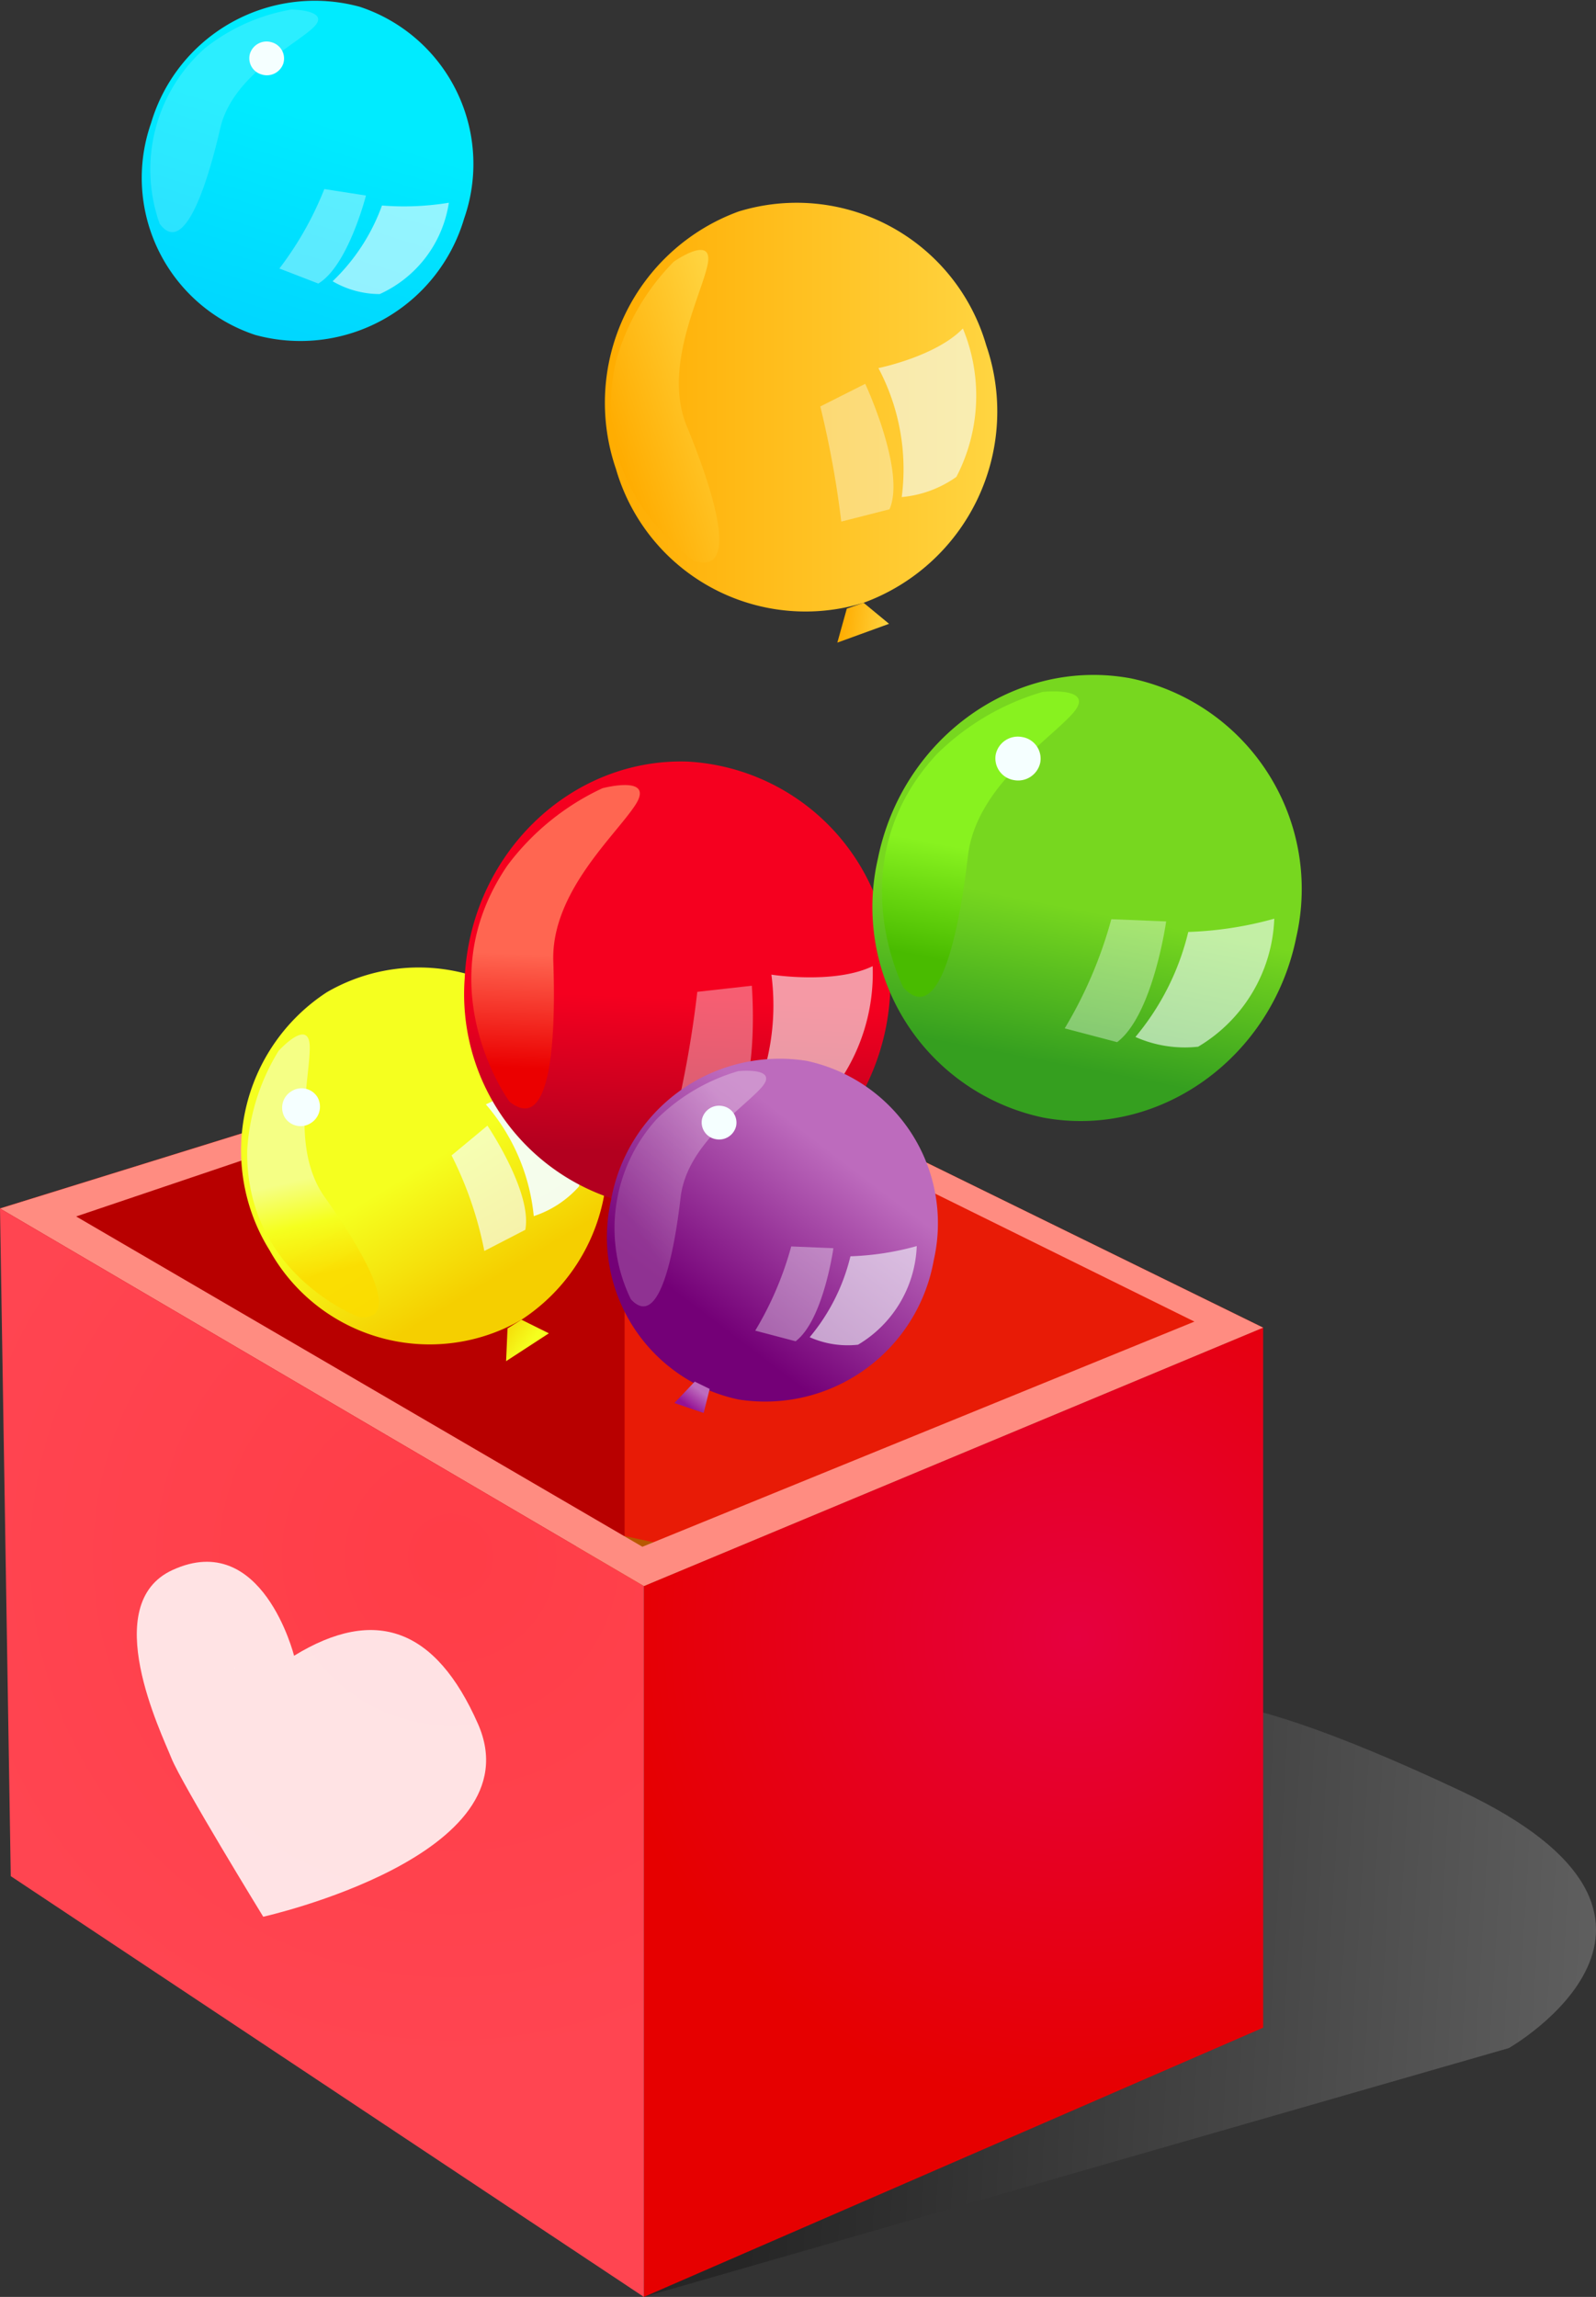
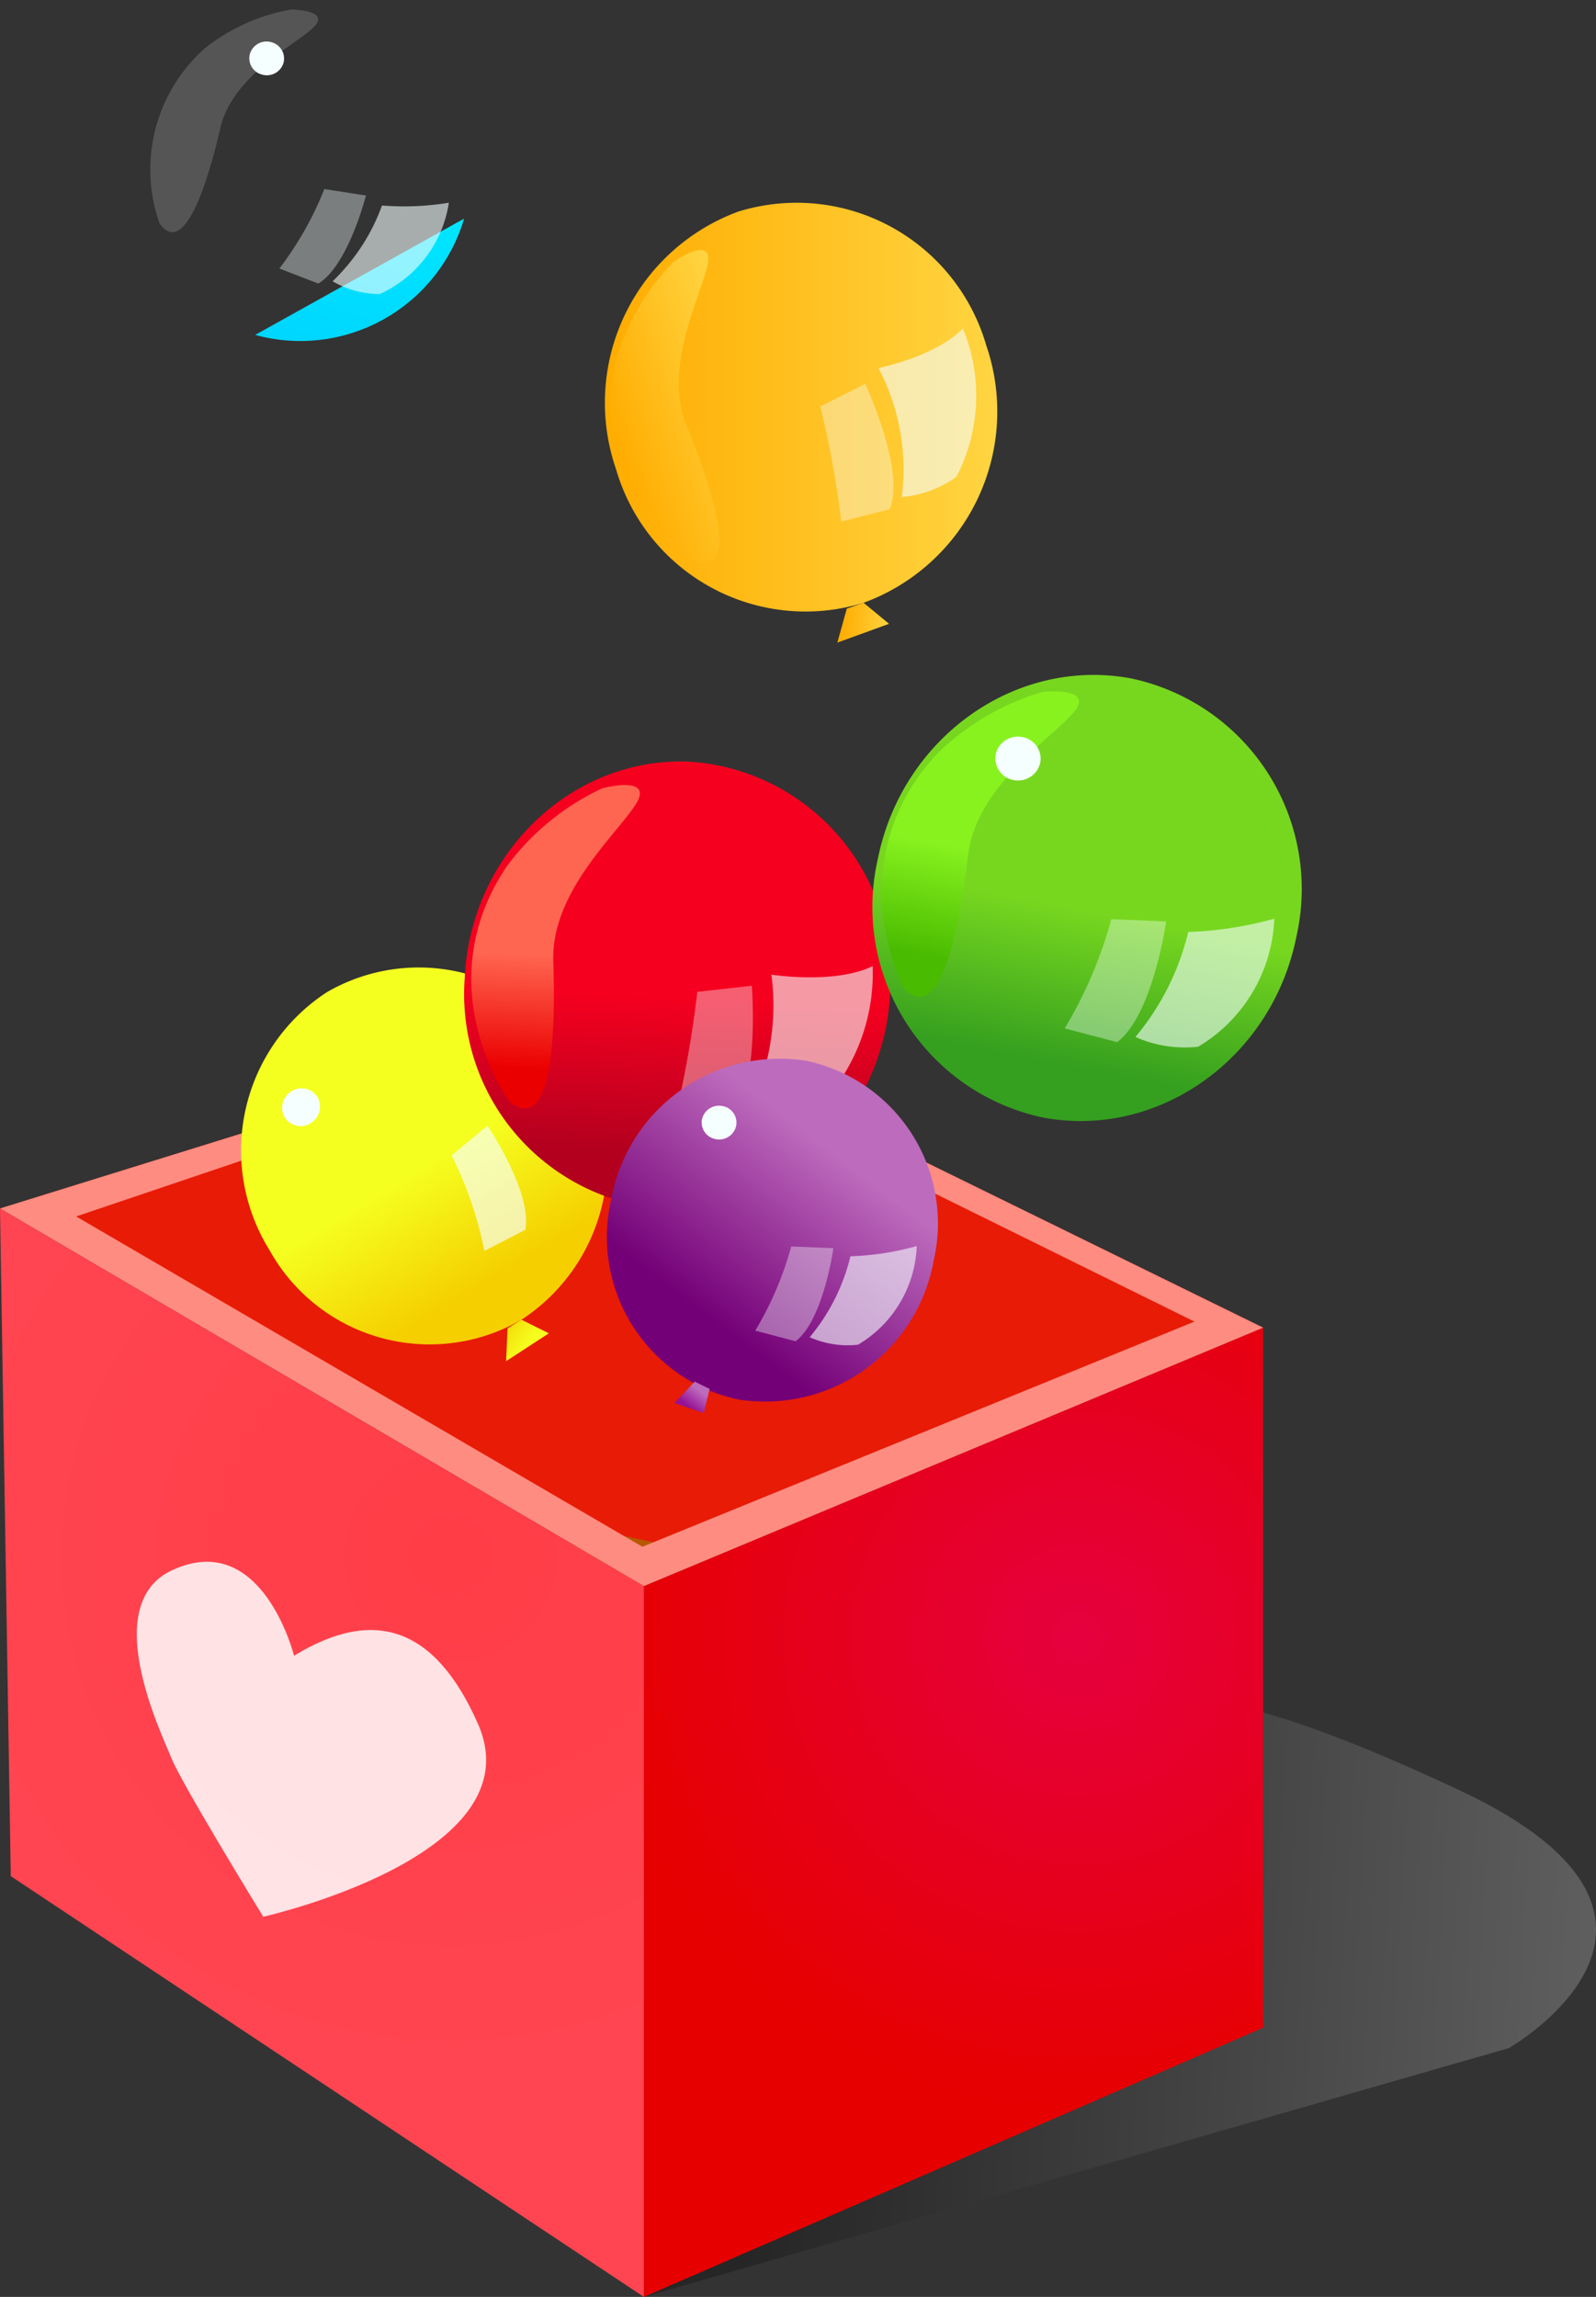
<svg xmlns="http://www.w3.org/2000/svg" xmlns:xlink="http://www.w3.org/1999/xlink" id="Layer_1" data-name="Layer 1" viewBox="0 0 79.782 114.819">
  <rect x="0" y="0" width="79.782" height="114.819" fill="#333333" stroke="none" />
  <defs>
    <style>
      .cls-1 {
        opacity: 0.25;
        fill: url(#linear-gradient);
      }

      .cls-2 {
        fill: #e81b06;
      }

      .cls-3 {
        fill: url(#radial-gradient);
      }

      .cls-4 {
        fill: #b80000;
      }

      .cls-5 {
        fill: #b85800;
      }

      .cls-6 {
        fill: #ff8c81;
      }

      .cls-7 {
        fill: url(#radial-gradient-2);
      }

      .cls-31, .cls-36, .cls-8 {
        fill: #fff;
      }

      .cls-8 {
        opacity: 0.82;
      }

      .cls-9 {
        fill: url(#linear-gradient-2);
      }

      .cls-10, .cls-13, .cls-16, .cls-19, .cls-20 {
        fill: #f5ffff;
      }

      .cls-10 {
        opacity: 0.6;
      }

      .cls-11 {
        fill: url(#linear-gradient-3);
      }

      .cls-12 {
        fill: url(#linear-gradient-4);
      }

      .cls-13 {
        opacity: 0.37;
      }

      .cls-14 {
        fill: url(#linear-gradient-5);
      }

      .cls-15 {
        fill: url(#linear-gradient-6);
      }

      .cls-16 {
        opacity: 0.92;
      }

      .cls-17 {
        fill: url(#linear-gradient-7);
      }

      .cls-18 {
        opacity: 0.89;
        fill: url(#linear-gradient-8);
      }

      .cls-19 {
        opacity: 0.66;
      }

      .cls-21 {
        fill: url(#linear-gradient-9);
      }

      .cls-22 {
        fill: url(#linear-gradient-10);
      }

      .cls-23 {
        fill: url(#linear-gradient-11);
      }

      .cls-24 {
        fill: url(#linear-gradient-12);
      }

      .cls-25 {
        fill: url(#linear-gradient-13);
      }

      .cls-26 {
        fill: url(#linear-gradient-14);
      }

      .cls-27 {
        fill: url(#linear-gradient-15);
      }

      .cls-28 {
        fill: url(#linear-gradient-16);
      }

      .cls-29 {
        fill: url(#linear-gradient-17);
      }

      .cls-30 {
        fill: url(#linear-gradient-18);
      }

      .cls-31 {
        opacity: 0.17;
      }

      .cls-32 {
        fill: url(#linear-gradient-19);
      }

      .cls-33 {
        fill: url(#linear-gradient-20);
      }

      .cls-34 {
        opacity: 0.73;
        fill: url(#linear-gradient-21);
      }

      .cls-35 {
        fill: url(#linear-gradient-22);
      }

      .cls-36 {
        opacity: 0.85;
      }
    </style>
    <linearGradient id="linear-gradient" x1="37.969" y1="99.46" x2="84.805" y2="102.195" gradientUnits="userSpaceOnUse">
      <stop offset="0" />
      <stop offset="0.158" stop-color="#232323" />
      <stop offset="0.509" stop-color="#7c7c7c" />
      <stop offset="0.989" stop-color="#fff" />
    </linearGradient>
    <radialGradient id="radial-gradient" cx="534.998" cy="81.871" r="23.429" gradientTransform="matrix(-1, 0, 0, 1, 588.854, 0)" gradientUnits="userSpaceOnUse">
      <stop offset="0" stop-color="#e6003f" />
      <stop offset="1" stop-color="#e60000" />
    </radialGradient>
    <radialGradient id="radial-gradient-2" cx="566.323" cy="77.82" r="25.736" gradientTransform="matrix(-1, 0, 0, 1, 588.854, 0)" gradientUnits="userSpaceOnUse">
      <stop offset="0.022" stop-color="#ff3d47" />
      <stop offset="1" stop-color="#ff4551" />
    </radialGradient>
    <linearGradient id="linear-gradient-2" x1="30.276" y1="20.352" x2="49.816" y2="20.352" gradientUnits="userSpaceOnUse">
      <stop offset="0" stop-color="#ffac00" />
      <stop offset="0.983" stop-color="#ffd440" />
    </linearGradient>
    <linearGradient id="linear-gradient-3" x1="33.144" y1="14.493" x2="33.144" y2="14.493" gradientUnits="userSpaceOnUse">
      <stop offset="0" stop-color="#f5ff1f" />
      <stop offset="1" stop-color="#f5cf00" />
    </linearGradient>
    <linearGradient id="linear-gradient-4" x1="-84.677" y1="3.23" x2="-77.287" y2="3.23" gradientTransform="translate(110.053 -7.567) rotate(-18.083)" xlink:href="#linear-gradient-2" />
    <linearGradient id="linear-gradient-5" x1="1.207" y1="-119.097" x2="3.689" y2="-119.097" gradientTransform="matrix(0.995, 0.096, -0.096, 0.995, 29.384, 149.508)" xlink:href="#linear-gradient-2" />
    <linearGradient id="linear-gradient-6" x1="-165.045" y1="170.074" x2="-165.045" y2="176.757" gradientTransform="matrix(0.856, -0.516, 0.516, 0.856, 74.979, -172.669)" xlink:href="#linear-gradient-3" />
    <linearGradient id="linear-gradient-7" x1="13.74" y1="53.925" x2="13.74" y2="53.925" xlink:href="#linear-gradient-3" />
    <linearGradient id="linear-gradient-8" x1="-171.012" y1="167.516" x2="-172.523" y2="172.133" gradientTransform="matrix(0.856, -0.516, 0.516, 0.856, 74.979, -172.669)" gradientUnits="userSpaceOnUse">
      <stop offset="0" stop-color="#f5ff92" />
      <stop offset="0.461" stop-color="#f5ff1f" />
      <stop offset="1" stop-color="#fbdc00" />
    </linearGradient>
    <linearGradient id="linear-gradient-9" x1="-15.201" y1="68.329" x2="-16.546" y2="66.984" gradientTransform="translate(32.463 -2.402) rotate(-7.533)" xlink:href="#linear-gradient-3" />
    <linearGradient id="linear-gradient-10" x1="37.894" y1="9.031" x2="37.894" y2="16.888" gradientTransform="translate(-3.664 39.308) rotate(2.281)" gradientUnits="userSpaceOnUse">
      <stop offset="0.006" stop-color="#f5001f" />
      <stop offset="1" stop-color="#b3001f" />
    </linearGradient>
    <linearGradient id="linear-gradient-11" x1="29.031" y1="40.642" x2="29.031" y2="40.642" xlink:href="#linear-gradient-3" />
    <linearGradient id="linear-gradient-12" x1="31.606" y1="7.151" x2="31.606" y2="12.89" gradientTransform="translate(-3.664 39.308) rotate(2.281)" gradientUnits="userSpaceOnUse">
      <stop offset="0.006" stop-color="#ff6651" />
      <stop offset="1" stop-color="#eb0000" />
    </linearGradient>
    <linearGradient id="linear-gradient-13" x1="107.324" y1="-158.598" x2="107.324" y2="-157.792" gradientTransform="matrix(0.9, 0.436, -0.436, 0.9, -132.764, 157.548)" xlink:href="#linear-gradient-10" />
    <linearGradient id="linear-gradient-14" x1="176.295" y1="189.93" x2="176.295" y2="197.786" gradientTransform="translate(-82.735 -174.538) rotate(10.964)" gradientUnits="userSpaceOnUse">
      <stop offset="0.006" stop-color="#77d71f" />
      <stop offset="1" stop-color="#359f1f" />
    </linearGradient>
    <linearGradient id="linear-gradient-15" x1="50.861" y1="35.648" x2="50.861" y2="35.648" xlink:href="#linear-gradient-3" />
    <linearGradient id="linear-gradient-16" x1="170.009" y1="188.05" x2="170.009" y2="193.787" gradientTransform="translate(-82.735 -174.538) rotate(10.964)" gradientUnits="userSpaceOnUse">
      <stop offset="0.006" stop-color="#88f21f" />
      <stop offset="1" stop-color="#49bb00" />
    </linearGradient>
    <linearGradient id="linear-gradient-17" x1="182.23" y1="335.031" x2="182.23" y2="345.8" gradientTransform="translate(-57.899 -368.104) rotate(17.348)" gradientUnits="userSpaceOnUse">
      <stop offset="0" stop-color="#00ebff" />
      <stop offset="0.989" stop-color="#00d7ff" />
    </linearGradient>
    <linearGradient id="linear-gradient-18" x1="13.508" y1="1.185" x2="13.508" y2="1.185" xlink:href="#linear-gradient-3" />
    <linearGradient id="linear-gradient-19" x1="-8.442" y1="71.288" x2="-1.115" y2="63.961" gradientTransform="matrix(0.991, -0.135, 0.135, 0.991, 34.046, -5.941)" gradientUnits="userSpaceOnUse">
      <stop offset="0.006" stop-color="#740077" />
      <stop offset="1" stop-color="#bd6bbd" />
    </linearGradient>
    <linearGradient id="linear-gradient-20" x1="35.931" y1="54.365" x2="35.931" y2="54.365" xlink:href="#linear-gradient-3" />
    <linearGradient id="linear-gradient-21" x1="157.071" y1="209.658" x2="162.11" y2="204.618" gradientTransform="translate(-82.735 -174.538) rotate(10.964)" gradientUnits="userSpaceOnUse">
      <stop offset="0.006" stop-color="#99459c" />
      <stop offset="1" stop-color="#d5a1d5" />
    </linearGradient>
    <linearGradient id="linear-gradient-22" x1="-9.88" y1="75.643" x2="-9.186" y2="74.949" gradientTransform="matrix(0.991, -0.135, 0.135, 0.991, 34.046, -5.941)" gradientUnits="userSpaceOnUse">
      <stop offset="0.006" stop-color="#951295" />
      <stop offset="1" stop-color="#bd6bbd" />
    </linearGradient>
  </defs>
  <title>0c4c5a55-1d6a-456c-8d23-d27087b43e5f</title>
  <g>
    <g>
      <path class="cls-1" d="M32.187,114.819L75.425,102.38s11.255-6.433-2.413-12.862S58.546,85.5,58.546,85.5Z" />
      <polygon class="cls-2" points="31.223 50.716 0 60.409 32.187 79.285 63.143 66.367 31.223 50.716" />
      <polygon class="cls-3" points="32.187 114.819 32.187 79.285 63.143 66.367 63.143 101.36 32.187 114.819" />
-       <polygon class="cls-4" points="31.223 50.716 31.223 76.784 27.767 77.509 0 60.409 31.223 50.716" />
      <polygon class="cls-5" points="31.223 76.784 35.383 77.683 32.187 79.285 27.767 77.509 31.223 76.784" />
      <path class="cls-6" d="M0,60.409L32.187,79.285,63.143,66.367l-31.92-15.65Zm32.113,16.91L3.807,60.808l26.864-9.076L59.708,66.064Z" />
      <polygon class="cls-7" points="32.187 79.285 32.187 114.819 0.538 93.785 0 60.409 32.187 79.285" />
      <path class="cls-8" d="M11.747,83.4a0.1,0.1,0,0,1-.01.021,0.221,0.221,0,0,0-.016-0.023Z" />
    </g>
    <g>
      <g>
        <path class="cls-9" d="M49.3,17.261a10.181,10.181,0,0,1-6.132,12.871,9.863,9.863,0,0,1-12.377-6.689,10.179,10.179,0,0,1,6.129-12.87A9.865,9.865,0,0,1,49.3,17.261Z" />
        <path class="cls-10" d="M43.911,18.4s2.873-.579,4.222-1.979a8.8,8.8,0,0,1-.325,7.418,5.581,5.581,0,0,1-2.732,1.009A10.779,10.779,0,0,0,43.911,18.4Z" />
        <path class="cls-11" d="M33.144,14.493" />
        <path class="cls-12" d="M34.683,28.028s-5.46-3.588-3.857-10.1a11.479,11.479,0,0,1,2.854-4.846s2.054-1.447,1.681.2-2.228,5.112-1.026,8.032S37.1,28.838,34.683,28.028Z" />
        <path class="cls-13" d="M43.252,19.187s2.043,4.381,1.212,6.272l-2.409.614a48.93,48.93,0,0,0-1.049-5.755Z" />
      </g>
      <polygon class="cls-14" points="42.331 30.423 41.858 32.123 44.442 31.183 43.169 30.131 42.331 30.423" />
    </g>
    <g>
      <g>
        <path class="cls-15" d="M28.919,53.054A9.446,9.446,0,0,1,26.067,65.97a9.152,9.152,0,0,1-12.586-3.464A9.442,9.442,0,0,1,16.337,49.6,9.146,9.146,0,0,1,28.919,53.054Z" />
-         <path class="cls-16" d="M24.287,55.206a9,9,0,0,0,3.4-2.669,8.167,8.167,0,0,1,1.254,6.774,5.189,5.189,0,0,1-2.259,1.481A10.007,10.007,0,0,0,24.287,55.206Z" />
        <path class="cls-17" d="M13.74,53.925" />
-         <path class="cls-18" d="M17.957,65.841s-5.682-2.107-5.6-8.329a10.666,10.666,0,0,1,1.566-4.976s1.558-1.733,1.561-.171-0.947,5.087.748,7.476S20.307,66.067,17.957,65.841Z" />
        <path class="cls-19" d="M24.366,56.269s2.251,3.324,1.893,5.207l-2.048,1.058a18.4,18.4,0,0,0-1.638-4.777Z" />
        <path class="cls-20" d="M15.868,54.842a0.966,0.966,0,0,1-.343,1.306,0.933,0.933,0,0,1-1.295-.3,0.959,0.959,0,0,1,.343-1.3A0.933,0.933,0,0,1,15.868,54.842Z" />
      </g>
      <polygon class="cls-21" points="25.37 66.405 25.299 68.042 27.437 66.65 26.067 65.97 25.37 66.405" />
    </g>
    <g>
      <g>
        <path class="cls-22" d="M44.5,49.6C44.212,55.779,39.22,60.63,33.35,60.435A10.756,10.756,0,0,1,23.23,48.9c0.284-6.176,5.276-11.024,11.148-10.83A10.754,10.754,0,0,1,44.5,49.6Z" />
        <path class="cls-10" d="M38.561,48.72s3.152,0.5,5.062-.424a9.594,9.594,0,0,1-3.146,7.463,6.075,6.075,0,0,1-3.177-.009A11.762,11.762,0,0,0,38.561,48.72Z" />
-         <path class="cls-23" d="M29.031,40.642" />
        <path class="cls-24" d="M25.468,55.067s-4.22-5.741-.109-11.795a12.525,12.525,0,0,1,4.757-3.87s2.645-.7,1.643.839-4.22,4.38-4.1,7.823S27.631,56.808,25.468,55.067Z" />
        <path class="cls-13" d="M37.582,49.275s0.429,5.255-1.142,6.873l-2.694-.284a53.07,53.07,0,0,0,1.111-6.284Z" />
      </g>
      <polygon class="cls-25" points="32.38 60.412 31.252 61.97 34.251 61.991 33.35 60.435 32.38 60.412" />
    </g>
    <g>
      <path class="cls-26" d="M64.8,46.843c-1.216,6.061-6.88,10.1-12.656,9.022a10.757,10.757,0,0,1-8.262-12.93c1.217-6.063,6.883-10.1,12.657-9.023A10.758,10.758,0,0,1,64.8,46.843Z" />
      <path class="cls-10" d="M59.4,46.586a18.108,18.108,0,0,0,4.3-.663,7.789,7.789,0,0,1-3.806,6.4,6.076,6.076,0,0,1-3.136-.487A12.842,12.842,0,0,0,59.4,46.586Z" />
      <path class="cls-27" d="M50.861,35.648" />
      <path class="cls-28" d="M45.162,49.367s-3.3-6.31,1.672-11.672a12.512,12.512,0,0,1,5.287-3.108s2.721-.29,1.5,1.079-4.832,3.69-5.233,7.111S47.037,51.416,45.162,49.367Z" />
      <path class="cls-13" d="M58.294,46.06s-0.652,4.673-2.45,6.035l-2.62-.689a21.635,21.635,0,0,0,2.33-5.457Z" />
      <path class="cls-20" d="M52,38.125a1.131,1.131,0,0,1-1.324.869,1.1,1.1,0,0,1-.9-1.283,1.13,1.13,0,0,1,1.326-.867A1.094,1.094,0,0,1,52,38.125Z" />
    </g>
    <g>
-       <path class="cls-29" d="M23.2,10.929a8.536,8.536,0,0,1-10.444,5.813A8.271,8.271,0,0,1,7.551,6.155,8.534,8.534,0,0,1,17.993.342,8.273,8.273,0,0,1,23.2,10.929Z" />
+       <path class="cls-29" d="M23.2,10.929a8.536,8.536,0,0,1-10.444,5.813Z" />
      <path class="cls-10" d="M19.095,10.273a13.946,13.946,0,0,0,3.342-.138A5.993,5.993,0,0,1,18.982,14.7a4.694,4.694,0,0,1-2.355-.64A9.9,9.9,0,0,0,19.095,10.273Z" />
      <path class="cls-30" d="M13.508,1.185" />
      <path class="cls-31" d="M7.979,11.181A8.1,8.1,0,0,1,10.256,2.4a9.559,9.559,0,0,1,4.3-1.922s2.106,0.009,1.053.95-4.007,2.41-4.6,4.99S9.236,12.9,7.979,11.181Z" />
      <path class="cls-13" d="M18.294,9.774s-0.894,3.517-2.383,4.4l-1.944-.752a16.644,16.644,0,0,0,2.246-3.972Z" />
      <path class="cls-20" d="M14.163,3.173a0.868,0.868,0,0,1-1.087.549A0.839,0.839,0,0,1,12.5,2.667a0.871,0.871,0,0,1,1.089-.551A0.843,0.843,0,0,1,14.163,3.173Z" />
    </g>
    <g>
      <g>
        <path class="cls-32" d="M46.676,63a8.561,8.561,0,0,1-9.76,6.958,8.3,8.3,0,0,1-6.369-9.971,8.563,8.563,0,0,1,9.763-6.959A8.3,8.3,0,0,1,46.676,63Z" />
        <path class="cls-10" d="M42.512,62.8a14.054,14.054,0,0,0,3.315-.511,6,6,0,0,1-2.934,4.93,4.68,4.68,0,0,1-2.418-.375A9.9,9.9,0,0,0,42.512,62.8Z" />
        <path class="cls-33" d="M35.931,54.365" />
-         <path class="cls-34" d="M31.535,64.945a8.117,8.117,0,0,1,1.289-9,9.628,9.628,0,0,1,4.077-2.4s2.1-.226,1.153.831-3.725,2.847-4.032,5.486S32.98,66.525,31.535,64.945Z" />
        <path class="cls-13" d="M41.66,62.394s-0.5,3.6-1.888,4.653l-2.019-.531a16.731,16.731,0,0,0,1.8-4.209Z" />
        <path class="cls-20" d="M36.8,56.277a0.871,0.871,0,0,1-1.02.668,0.85,0.85,0,0,1-.69-0.99,0.873,0.873,0,0,1,1.021-.667A0.842,0.842,0,0,1,36.8,56.277Z" />
      </g>
      <polygon class="cls-35" points="34.729 69.064 33.712 70.134 35.175 70.633 35.475 69.429 34.729 69.064" />
    </g>
    <path class="cls-36" d="M14.7,82.768s-1.586-6.35-6.079-4.285c-3.709,1.705-.56,8.128-0.054,9.4s4.592,7.931,4.592,7.931,13.653-3.05,10.731-9.648C21.791,81.41,18.766,80.273,14.7,82.768Z" />
  </g>
</svg>